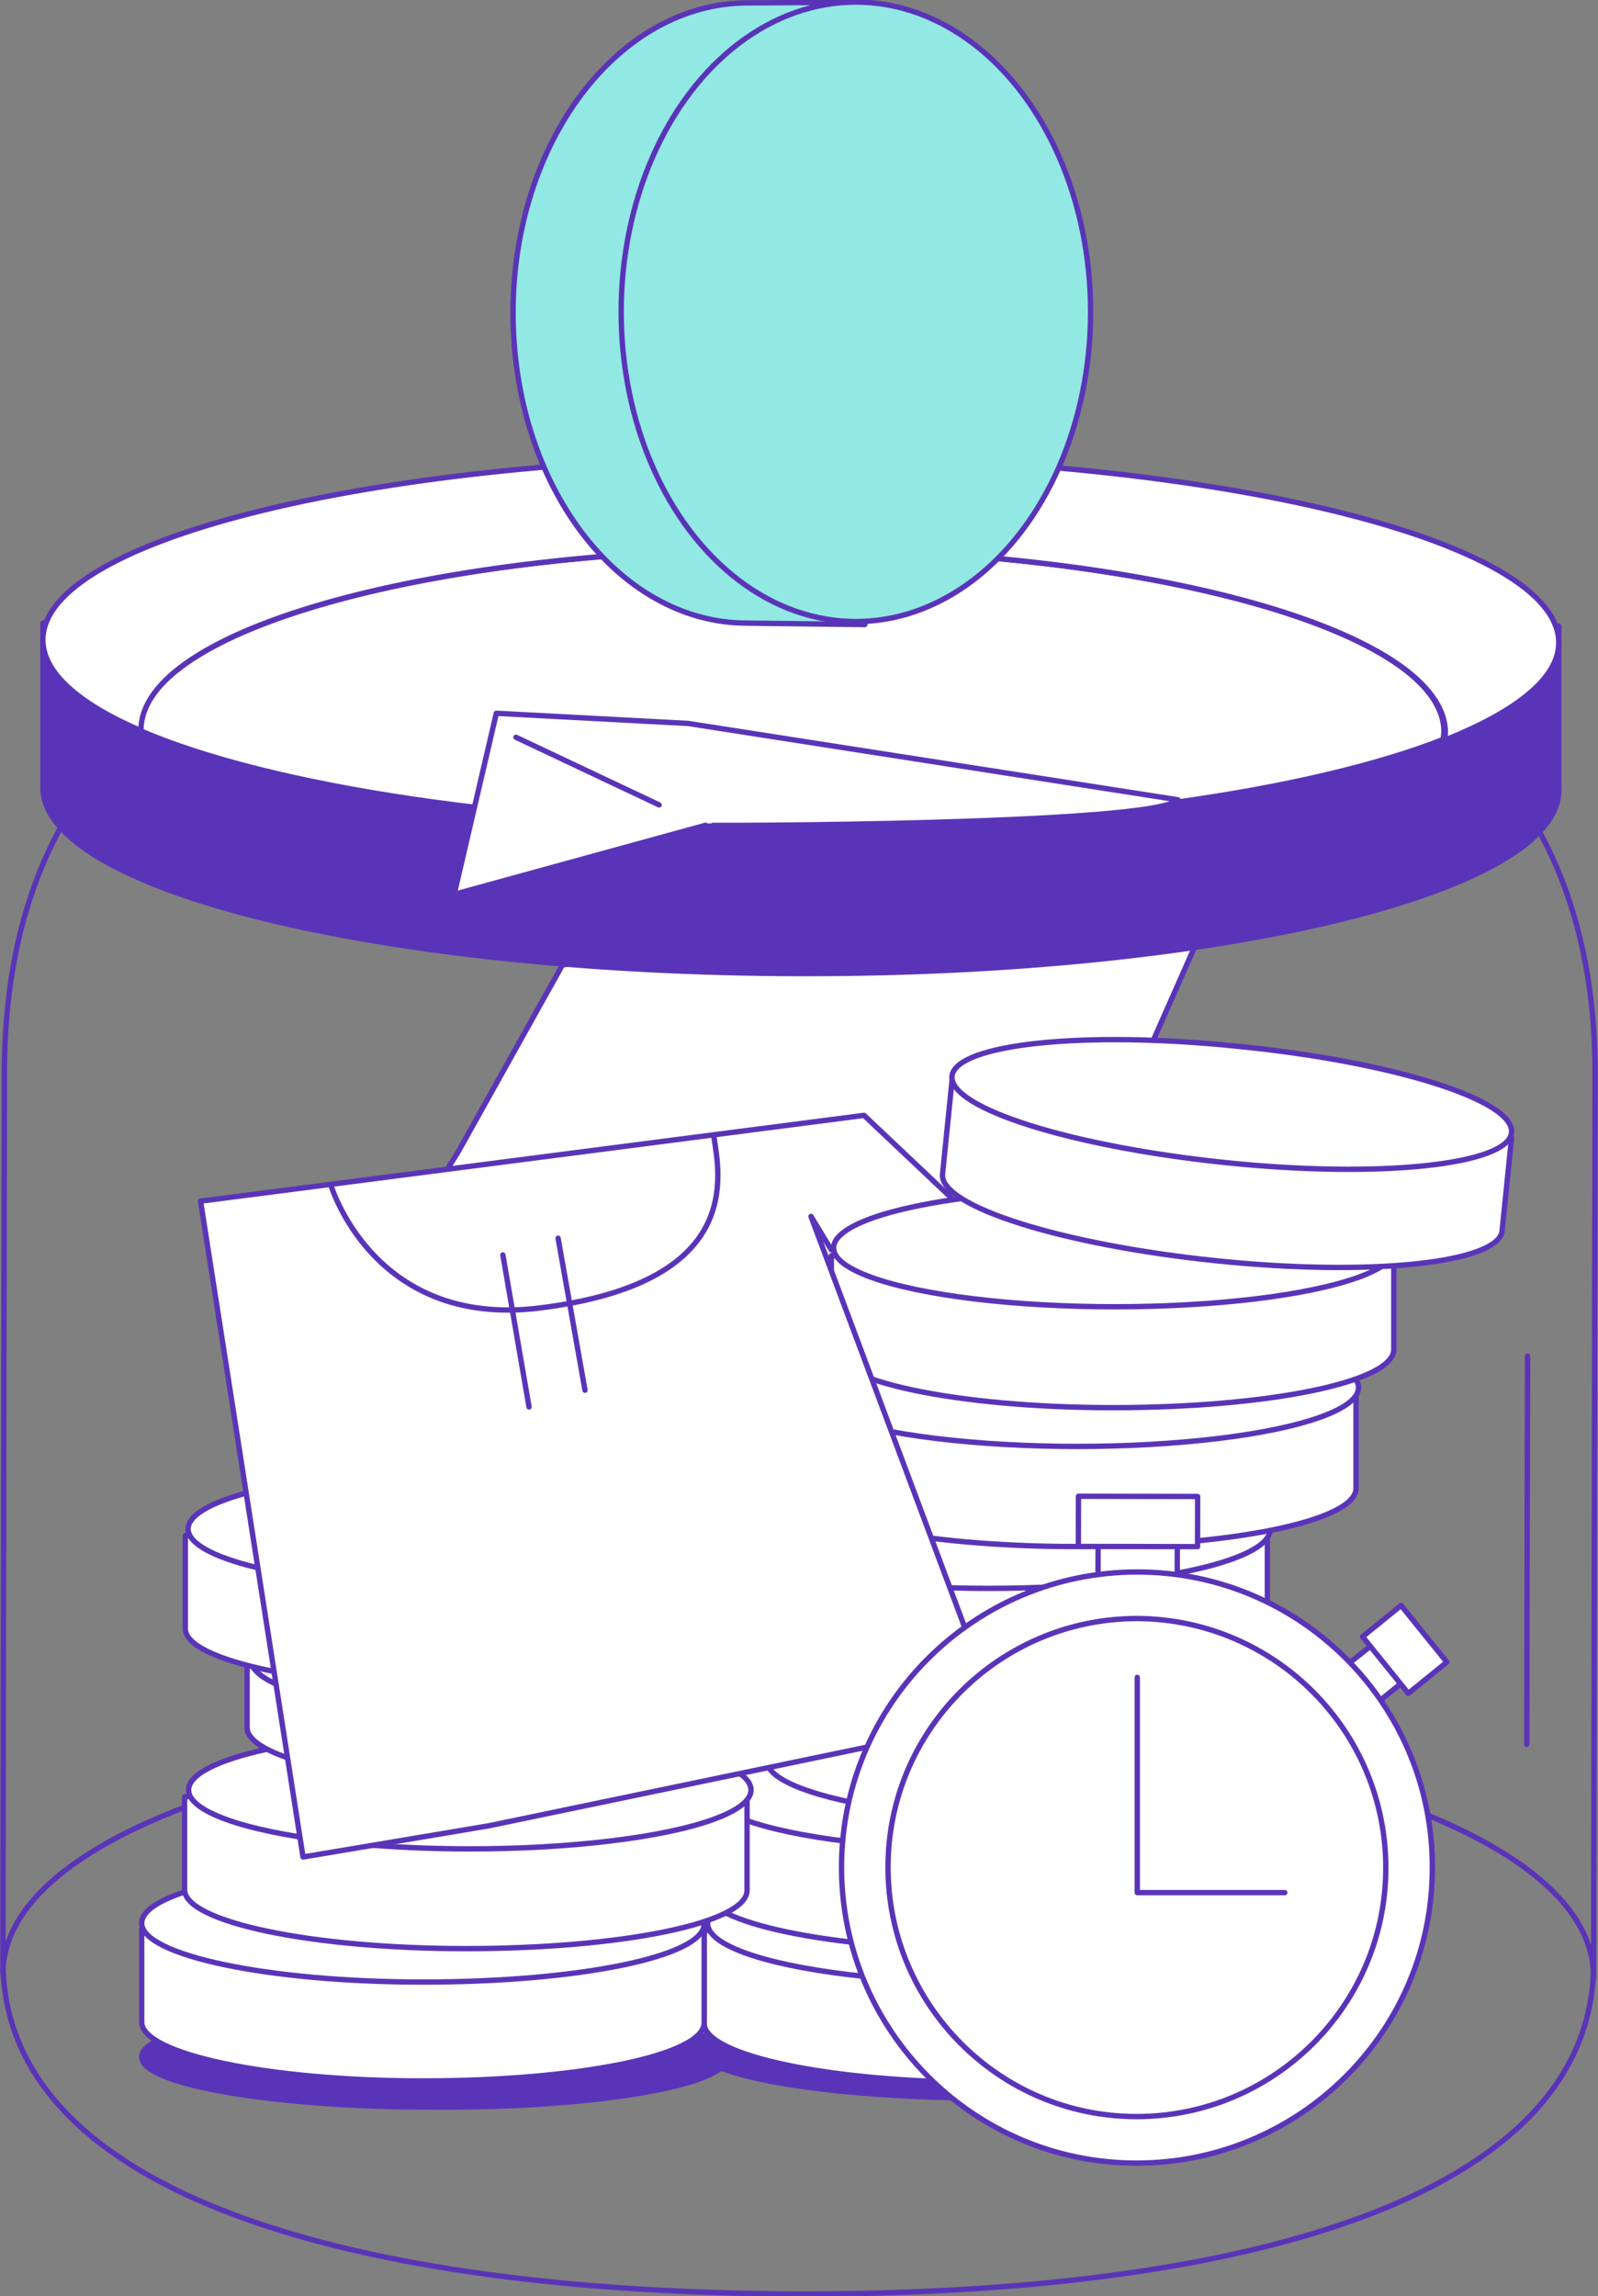
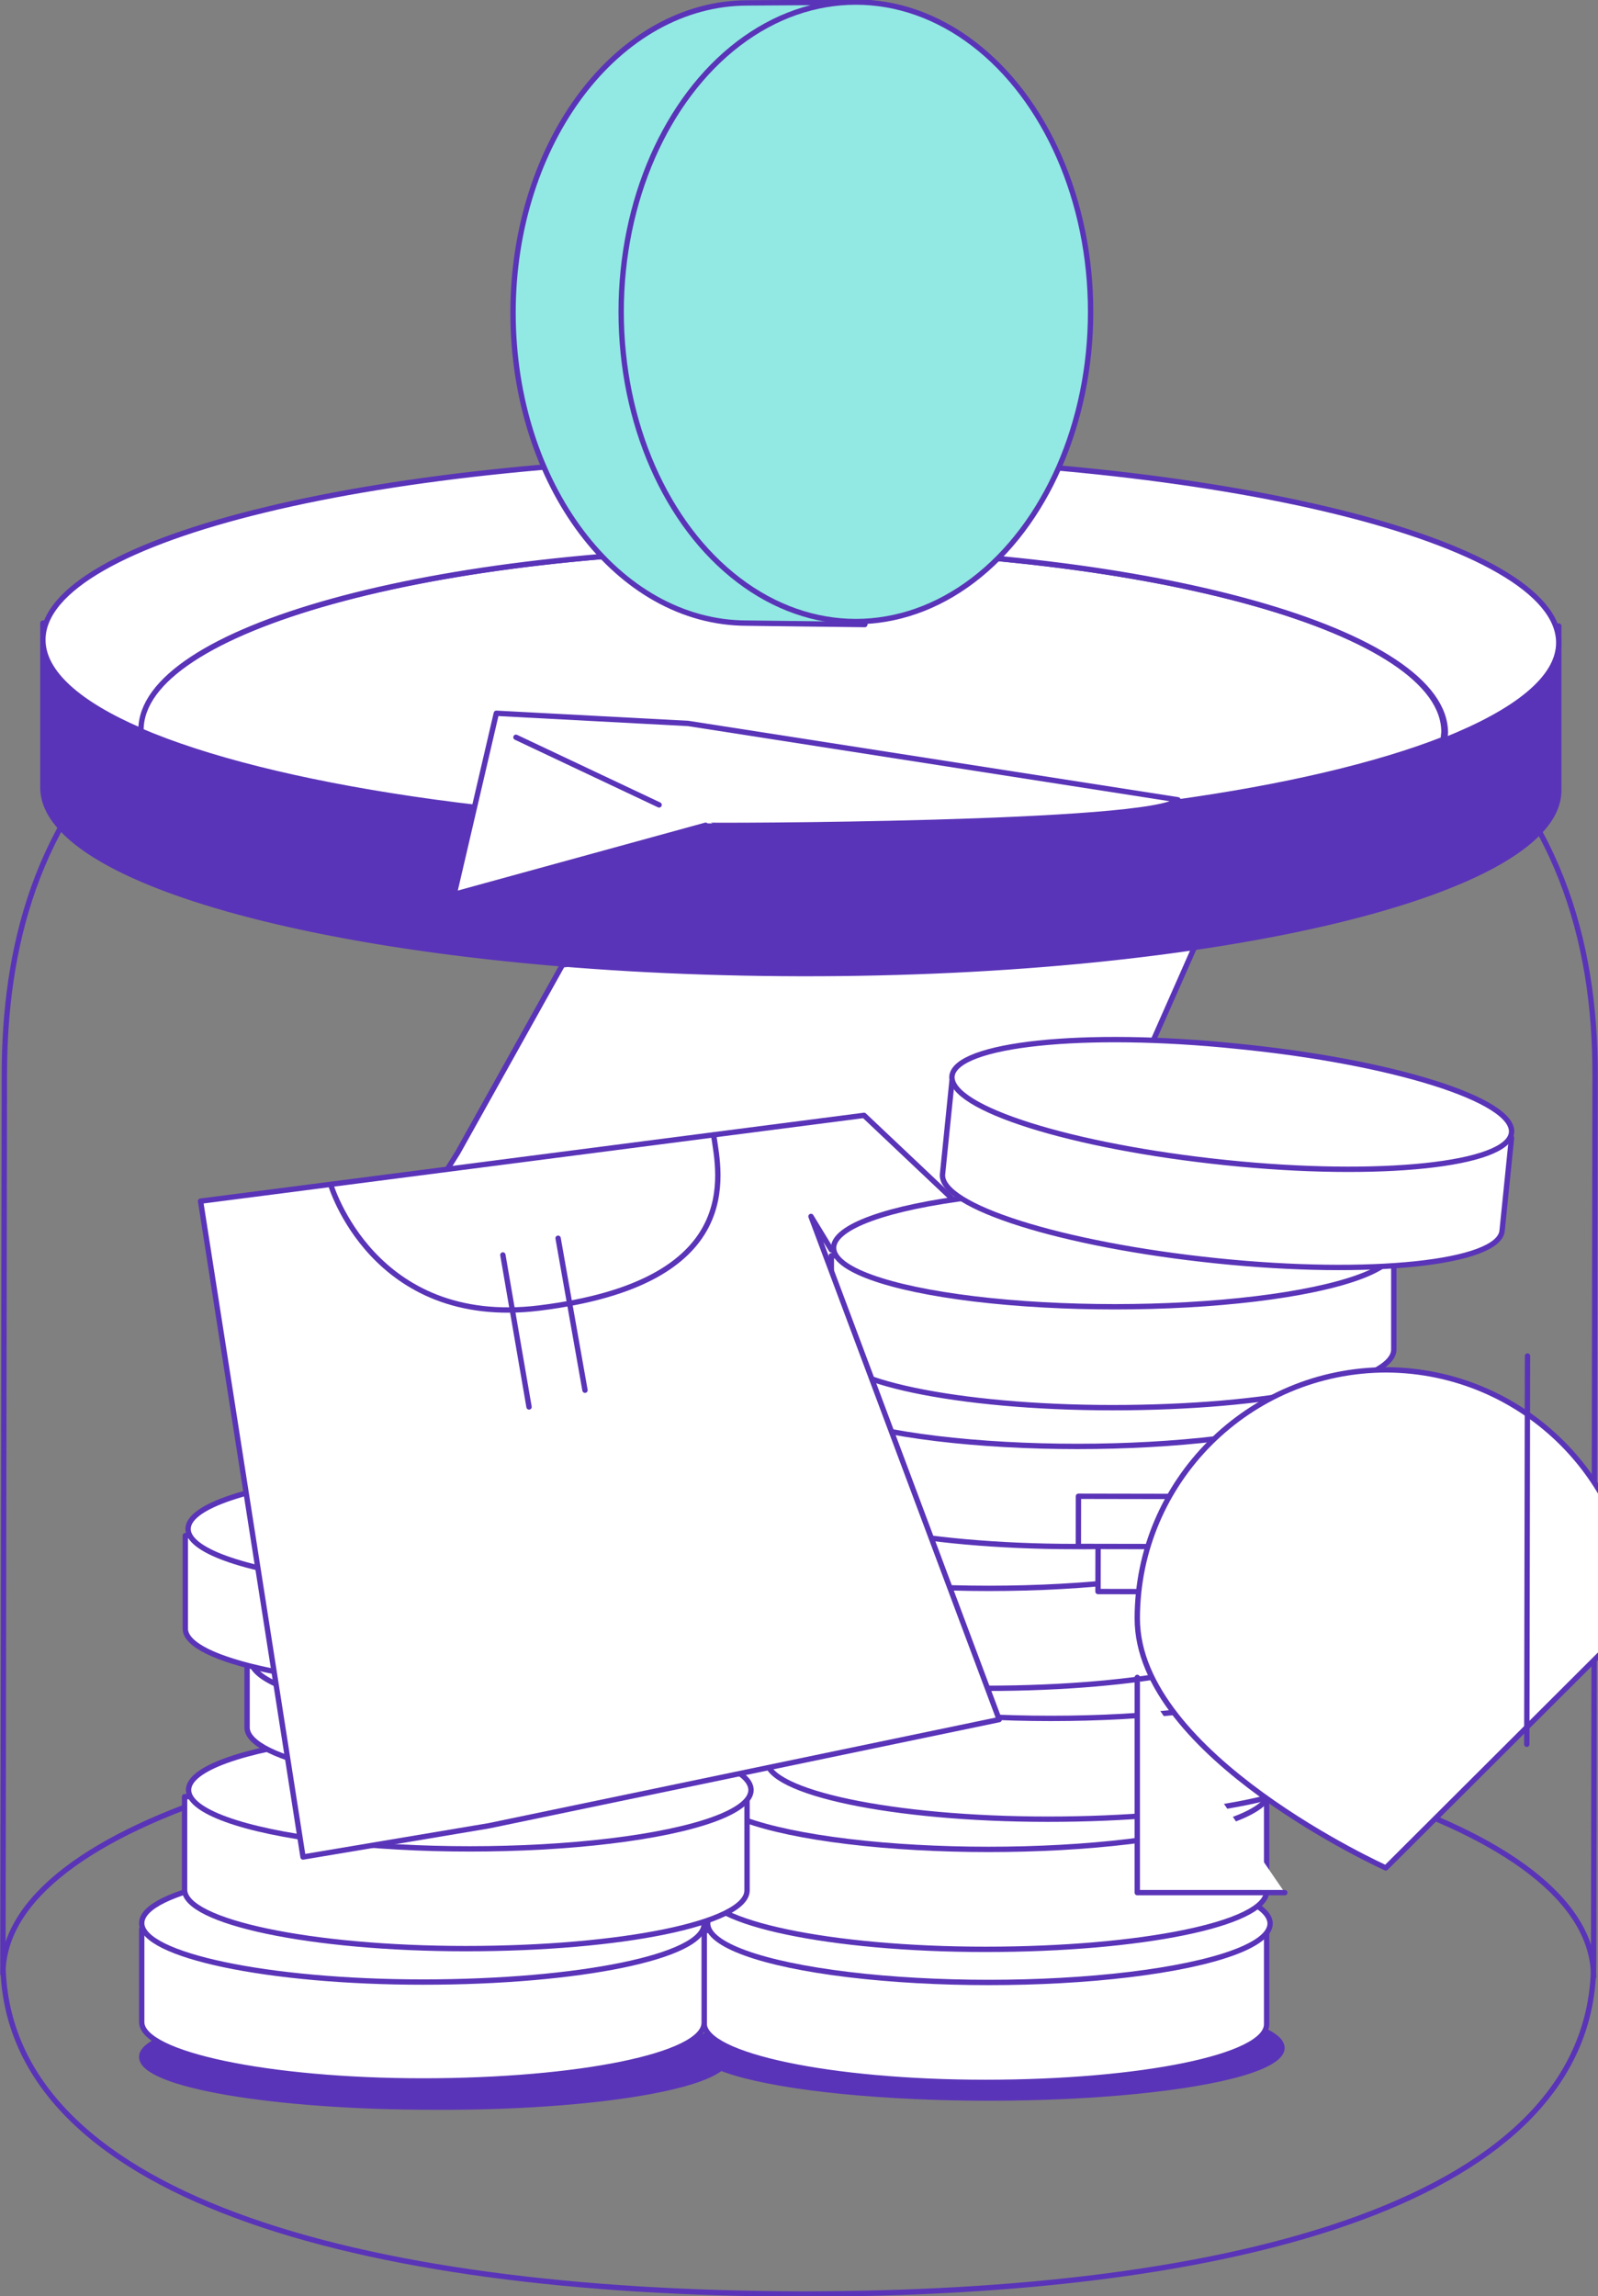
<svg xmlns="http://www.w3.org/2000/svg" width="219.9" height="315.8" viewBox="0 0 219.9 315.8">
  <rect x="0" y="0" width="219.9" height="315.8" fill="#808080" stroke="none" />
  <style>.st0,.st1,.st2,.st3{fill:#fff;stroke:#5a34b8;stroke-width:.736;stroke-linecap:round;stroke-linejoin:round;stroke-miterlimit:10}.st1,.st2,.st3{fill:none}.st2,.st3{fill:#5a34b8}.st3{fill:#92e8e3}</style>
  <path class="st0" d="M77.4 132.7L63 158.5l-6 9.6 53.8 34.1 38.7-38.3 18-40.7z" />
  <path class="st1" d="M219.3 270.1c-.1 32.5-49.1 45.5-109.5 45.4C49.3 315.3.4 302.1.4 269.7l.2-122.1C.7 114 16.8 75.1 110.2 75.2c88.1.2 109.4 35.4 109.3 72.7l-.2 122.2z" />
  <path class="st1" d="M.4 271.5c0-20.9 49.1-35.1 109.5-35 60.5.1 109.4 14.4 109.4 35.4" />
  <ellipse transform="translate(.513 -.246)" class="st2" cx="135.6" cy="281.9" rx="40.3" ry="6.9" />
  <path class="st2" d="M100.1 283c0-3.8-18-6.9-40.3-6.9-22.3 0-40.3 3-40.3 6.8s18 6.9 40.3 6.9c22.2.1 40.2-3 40.3-6.8z" />
  <path class="st0" d="M174.3 278.4c0 4.5-17.3 8-38.7 8-21.4 0-38.7-3.7-38.7-8.1v-12.8l77.4.1v12.8z" />
  <ellipse transform="translate(.481 -.246)" class="st0" cx="135.6" cy="264.8" rx="38.7" ry="8.1" />
  <path class="st0" d="M174.3 260.1c0 4.5-17.3 8-38.7 8-21.4 0-38.7-3.7-38.7-8.1v-12.8l77.4.1v12.8z" />
  <ellipse transform="translate(.448 -.246)" class="st0" cx="135.6" cy="246.5" rx="38.7" ry="8.1" />
  <path class="st0" d="M182.9 242.2c0 4.5-17.3 8-38.7 8-21.4 0-38.7-3.7-38.7-8.1v-12.8l77.4.1v12.8z" />
  <ellipse transform="translate(.415 -.262)" class="st0" cx="144.2" cy="228.5" rx="38.7" ry="8.1" />
  <path class="st0" d="M174.4 224.2c0 4.5-17.3 8-38.7 8-21.4 0-38.7-3.7-38.7-8.1v-12.8l77.4.1v12.8z" />
  <ellipse transform="translate(.383 -.246)" class="st0" cx="135.7" cy="210.6" rx="38.7" ry="8.1" />
  <path class="st0" d="M186.6 204.7c0 4.5-17.3 8-38.7 8-21.4 0-38.7-3.7-38.7-8.1v-12.8l77.4.1v12.8z" />
  <ellipse transform="translate(.347 -.268)" class="st0" cx="147.9" cy="191.1" rx="38.7" ry="8.1" />
  <path class="st0" d="M96.9 278.2c0 4.5-17.3 8-38.7 8-21.4 0-38.7-3.7-38.7-8.1v-12.8l77.4.1v12.8z" />
  <path class="st0" d="M96.9 264.6c0 4.5-17.3 8-38.7 8-21.4 0-38.7-3.7-38.7-8.1 0-4.5 17.3-8 38.7-8 21.4 0 38.7 3.7 38.7 8.1z" />
  <path class="st0" d="M102.8 260c0 4.5-17.3 8-38.7 8-21.4 0-38.7-3.7-38.7-8.1v-12.8l77.4.1V260z" />
  <ellipse transform="translate(.448 -.116)" class="st0" cx="64.2" cy="246.3" rx="38.7" ry="8.1" />
  <path class="st0" d="M111.4 237.7c0 4.5-17.3 8-38.7 8-21.4 0-38.7-3.7-38.7-8.1v-12.8l77.4.1v12.8z" />
  <ellipse transform="translate(.415 -.132)" class="st0" cx="72.8" cy="228.4" rx="38.7" ry="8.1" />
  <path class="st0" d="M102.9 224.1c0 4.5-17.3 8-38.7 8-21.4 0-38.7-3.7-38.7-8.1v-12.8l77.4.1v12.8z" />
  <ellipse transform="translate(.382 -.116)" class="st0" cx="64.2" cy="210.4" rx="38.7" ry="8.1" />
  <path class="st0" d="M115.1 203.4c0 4.5-17.3 8-38.7 8-21.4 0-38.7-3.7-38.7-8.1v-12.8l77.4.1v12.8z" />
  <path class="st0" d="M115.1 189.8c0 4.5-17.3 8-38.7 8-21.4 0-38.7-3.7-38.7-8.1 0-4.5 17.3-8 38.7-8 21.4 0 38.7 3.6 38.7 8.1z" />
  <path class="st0" d="M121.3 183c0 4.5-17.3 8-38.7 8-21.4 0-38.7-3.7-38.7-8.1v-12.8l77.4.1V183z" />
  <ellipse transform="translate(.305 -.149)" class="st0" cx="82.6" cy="169.3" rx="38.7" ry="8.1" />
  <path class="st2" d="M214.5 108.7c0 14-46.7 25.3-104.3 25.2-57.7-.1-104.3-11.5-104.3-25.6V85.7l208.6.4v22.6z" />
  <path class="st0" d="M109.1 75.5c-49.5-.1-89.7 11.1-89.8 24.9v.1c17.9 7.7 51.8 13 90.8 13.1 37.4.1 70.1-4.7 88.5-11.9l.1-1c.1-13.8-40-25.1-89.6-25.2z" />
  <path class="st0" d="M214.5 88.4c0-14-46.6-25.5-104.2-25.6C52.7 62.7 5.9 74 5.9 88c0 4.5 4.9 8.8 13.5 12.5v-.1c0-13.9 40.2-25 89.8-24.9 49.5.1 89.7 11.4 89.7 25.3l-.1 1c9.8-3.9 15.7-8.5 15.7-13.4zM191.8 185.6c0 4.5-17.3 8-38.7 8-21.4 0-38.7-3.7-38.7-8.1v-12.8l77.4.1v12.8z" />
  <path class="st0" d="M131.6 165.4l-12.7-12-91.3 11.8 14.1 90.2 25.6-4.3 70.2-14.6-25.9-69.2 2.8 4.6M162.1 110L94.7 99.5l-26.4-1.4-5.8 24.9 34.6-9.5c.1.1 61.8 0 65-3.5z" />
  <ellipse transform="translate(.31 -.276)" class="st0" cx="153.1" cy="171.9" rx="38.7" ry="8.1" />
  <path class="st0" d="M206.7 169.3c-.5 4.4-18.1 6.3-39.3 4.1-21.3-2.2-38.1-7.5-37.7-11.9l1.3-12.8 77 7.8-1.3 12.8z" />
  <path class="st0" d="M208 155.8c-.5 4.4-18.1 6.3-39.3 4.1-21.3-2.2-38.1-7.5-37.7-11.9.5-4.4 18.1-6.3 39.3-4.1 21.3 2.1 38.2 7.4 37.7 11.9zM71 101.4l19.7 9.3" />
  <g>
    <path class="st0" d="M151.106 211.99l10.9.02-.012 6.9-10.9-.02z" />
    <path class="st0" d="M148.406 205.786l16.4.029-.012 6.9-16.4-.03zM187.9 235.5l-4.2-5.2 5.4-4.3 4.1 5.2z" />
    <path class="st0" d="M193.8 232.9l-6.3-7.8 5.3-4.3 6.3 7.8z" />
-     <path class="st0" d="M197.1 256.9c0 22.5-18.3 40.6-40.7 40.6-22.5 0-40.6-18.3-40.6-40.7 0-22.5 18.3-40.6 40.7-40.6 22.5 0 40.7 18.3 40.6 40.7z" />
-     <path class="st0" d="M190.7 256.9c0 18.9-15.4 34.2-34.3 34.2s-34.2-15.4-34.2-34.3 15.4-34.2 34.3-34.2c18.9.1 34.2 15.4 34.2 34.3z" />
+     <path class="st0" d="M190.7 256.9s-34.2-15.4-34.2-34.3 15.4-34.2 34.3-34.2c18.9.1 34.2 15.4 34.2 34.3z" />
    <path class="st0" d="M156.5 230.7v29.6h20.3" />
  </g>
  <path class="st1" d="M45.5 162.9s5.8 19.8 28.7 17c28.4-3.5 24.8-18.4 24-23.8" />
  <path class="st0" d="M69.2 172.6l3.6 20.9M76.8 170.3l3.7 20.9" />
  <g>
    <path class="st3" d="M102.8 85.7C85 85.7 70.6 66.6 70.6 43 70.6 19.5 85.1.4 102.9.4l16.2-.1 3 72.9-3.1 12.7-16.2-.2z" />
    <ellipse transform="translate(.078 -.214)" class="st3" cx="117.7" cy="43.1" rx="32.3" ry="42.6" />
  </g>
  <path class="st0" d="M210.2 186.5l-.1 53.4" />
</svg>